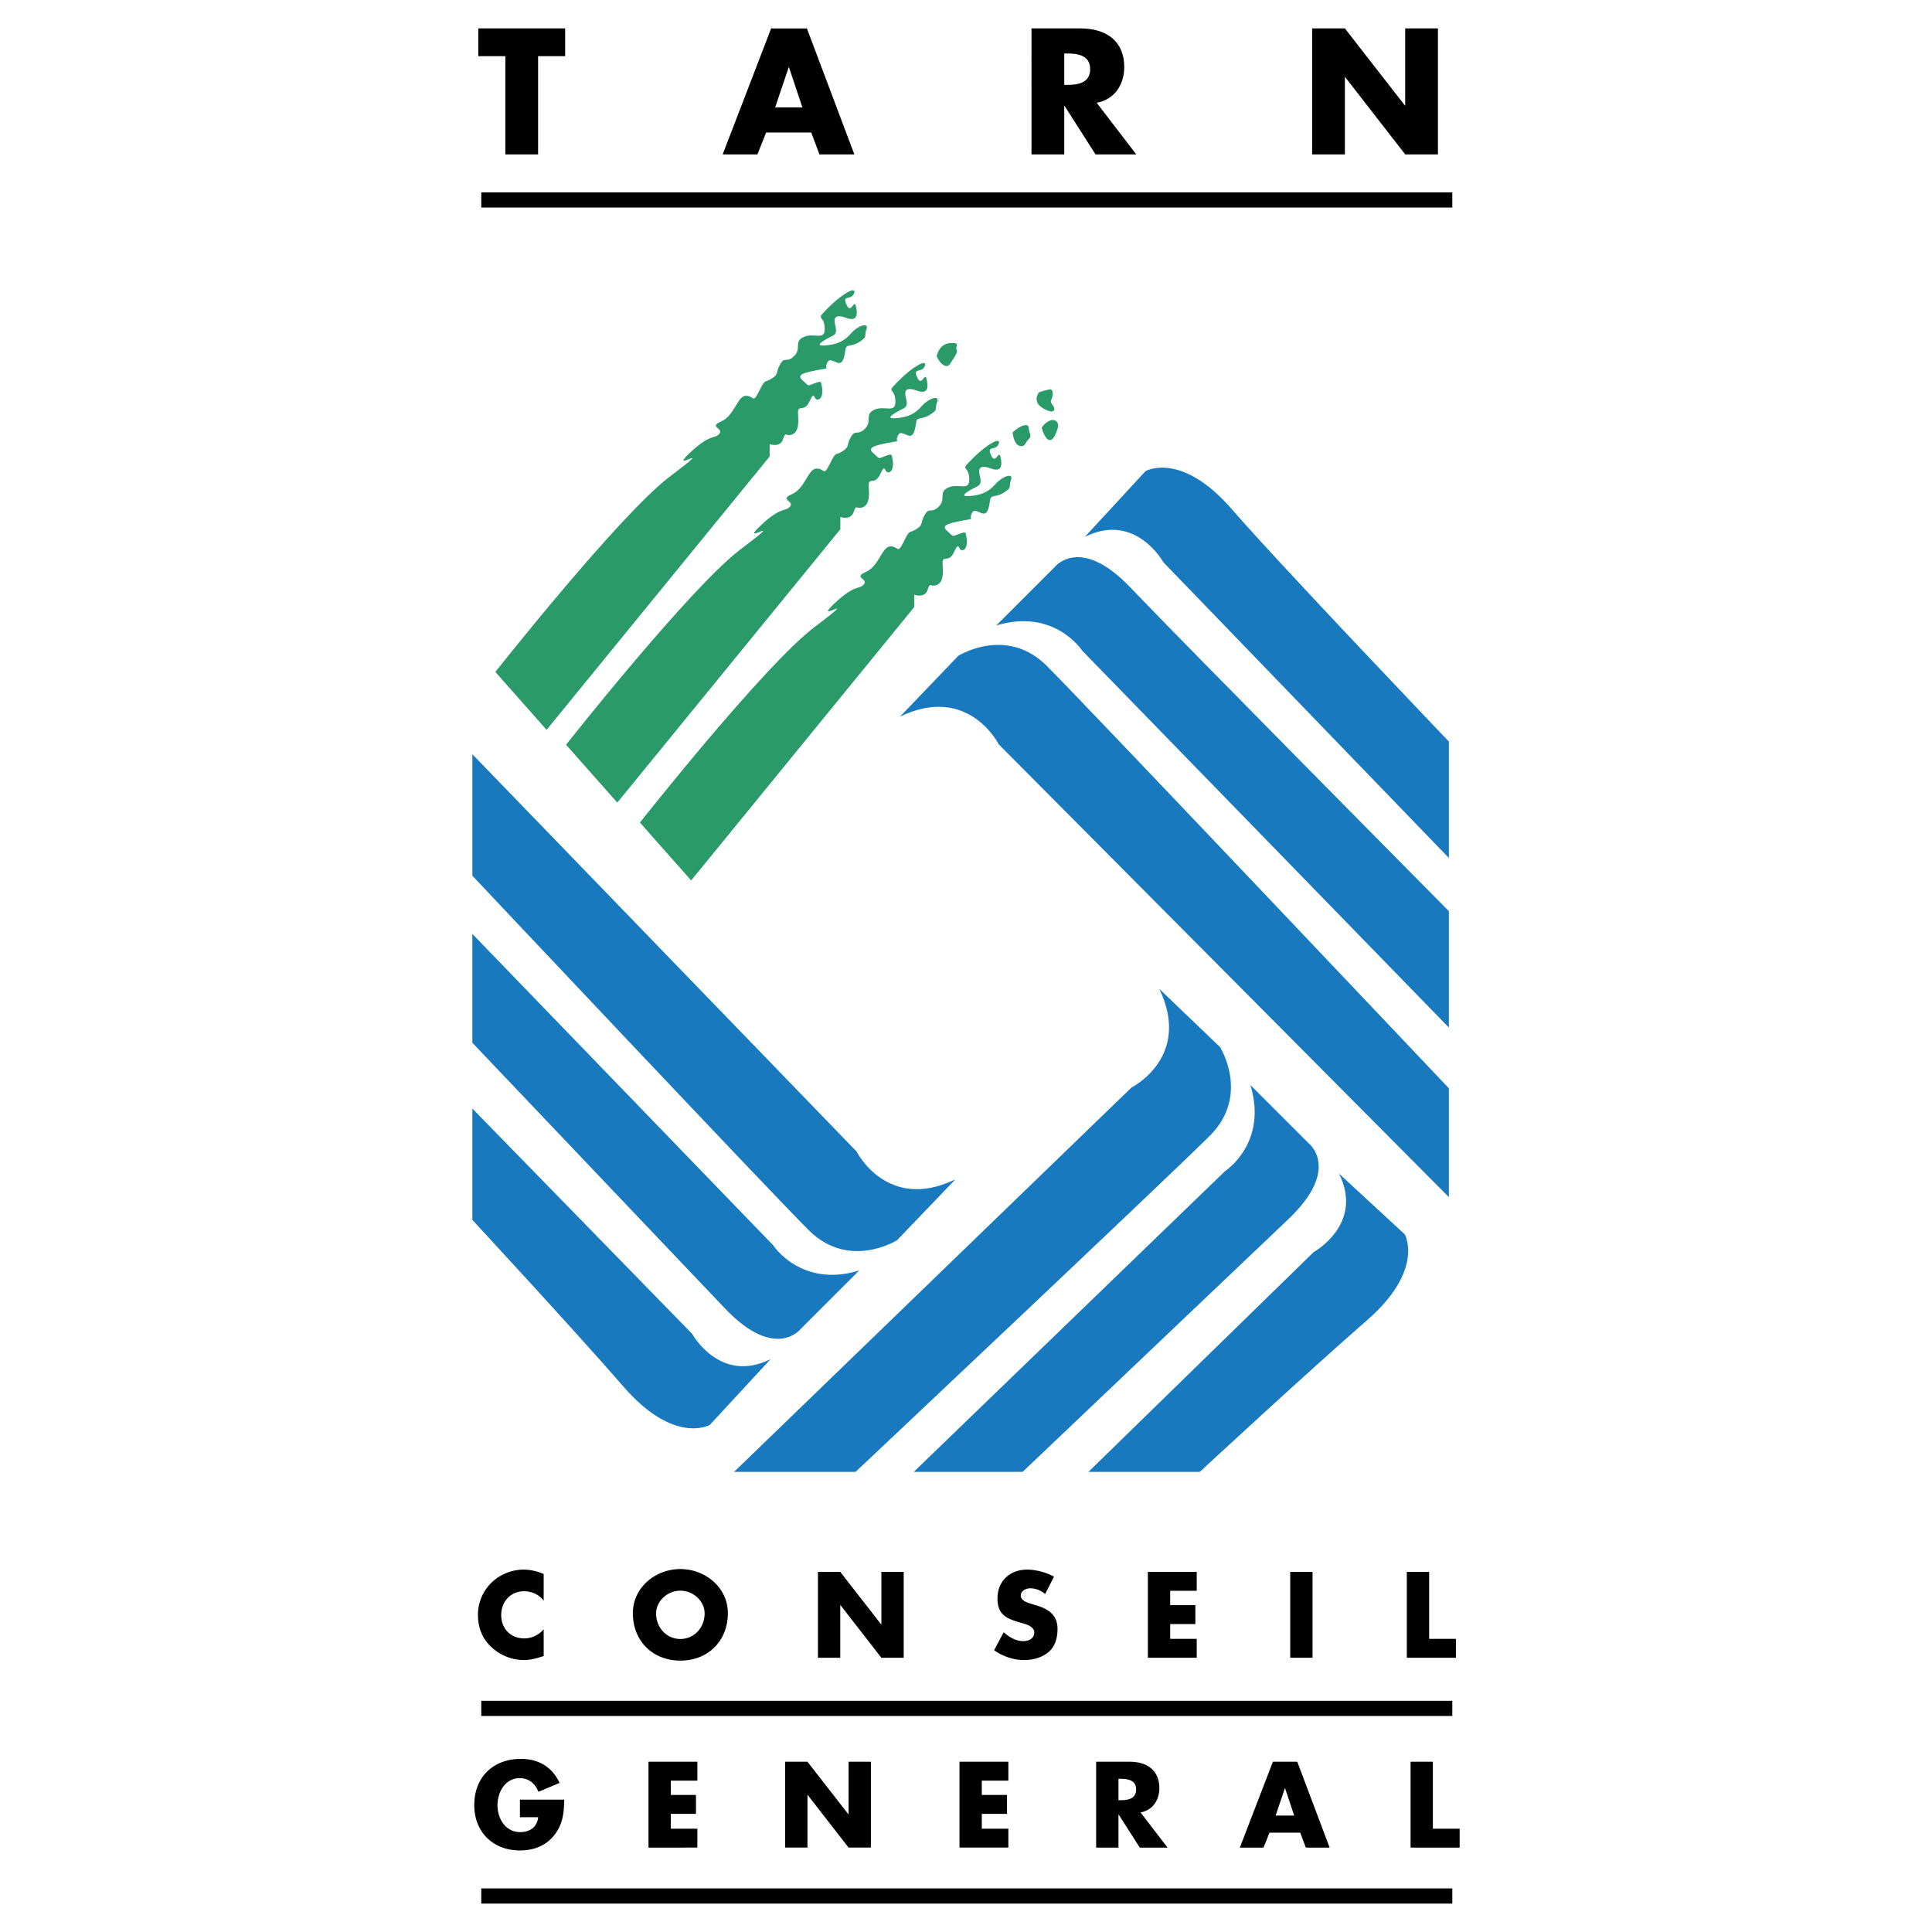
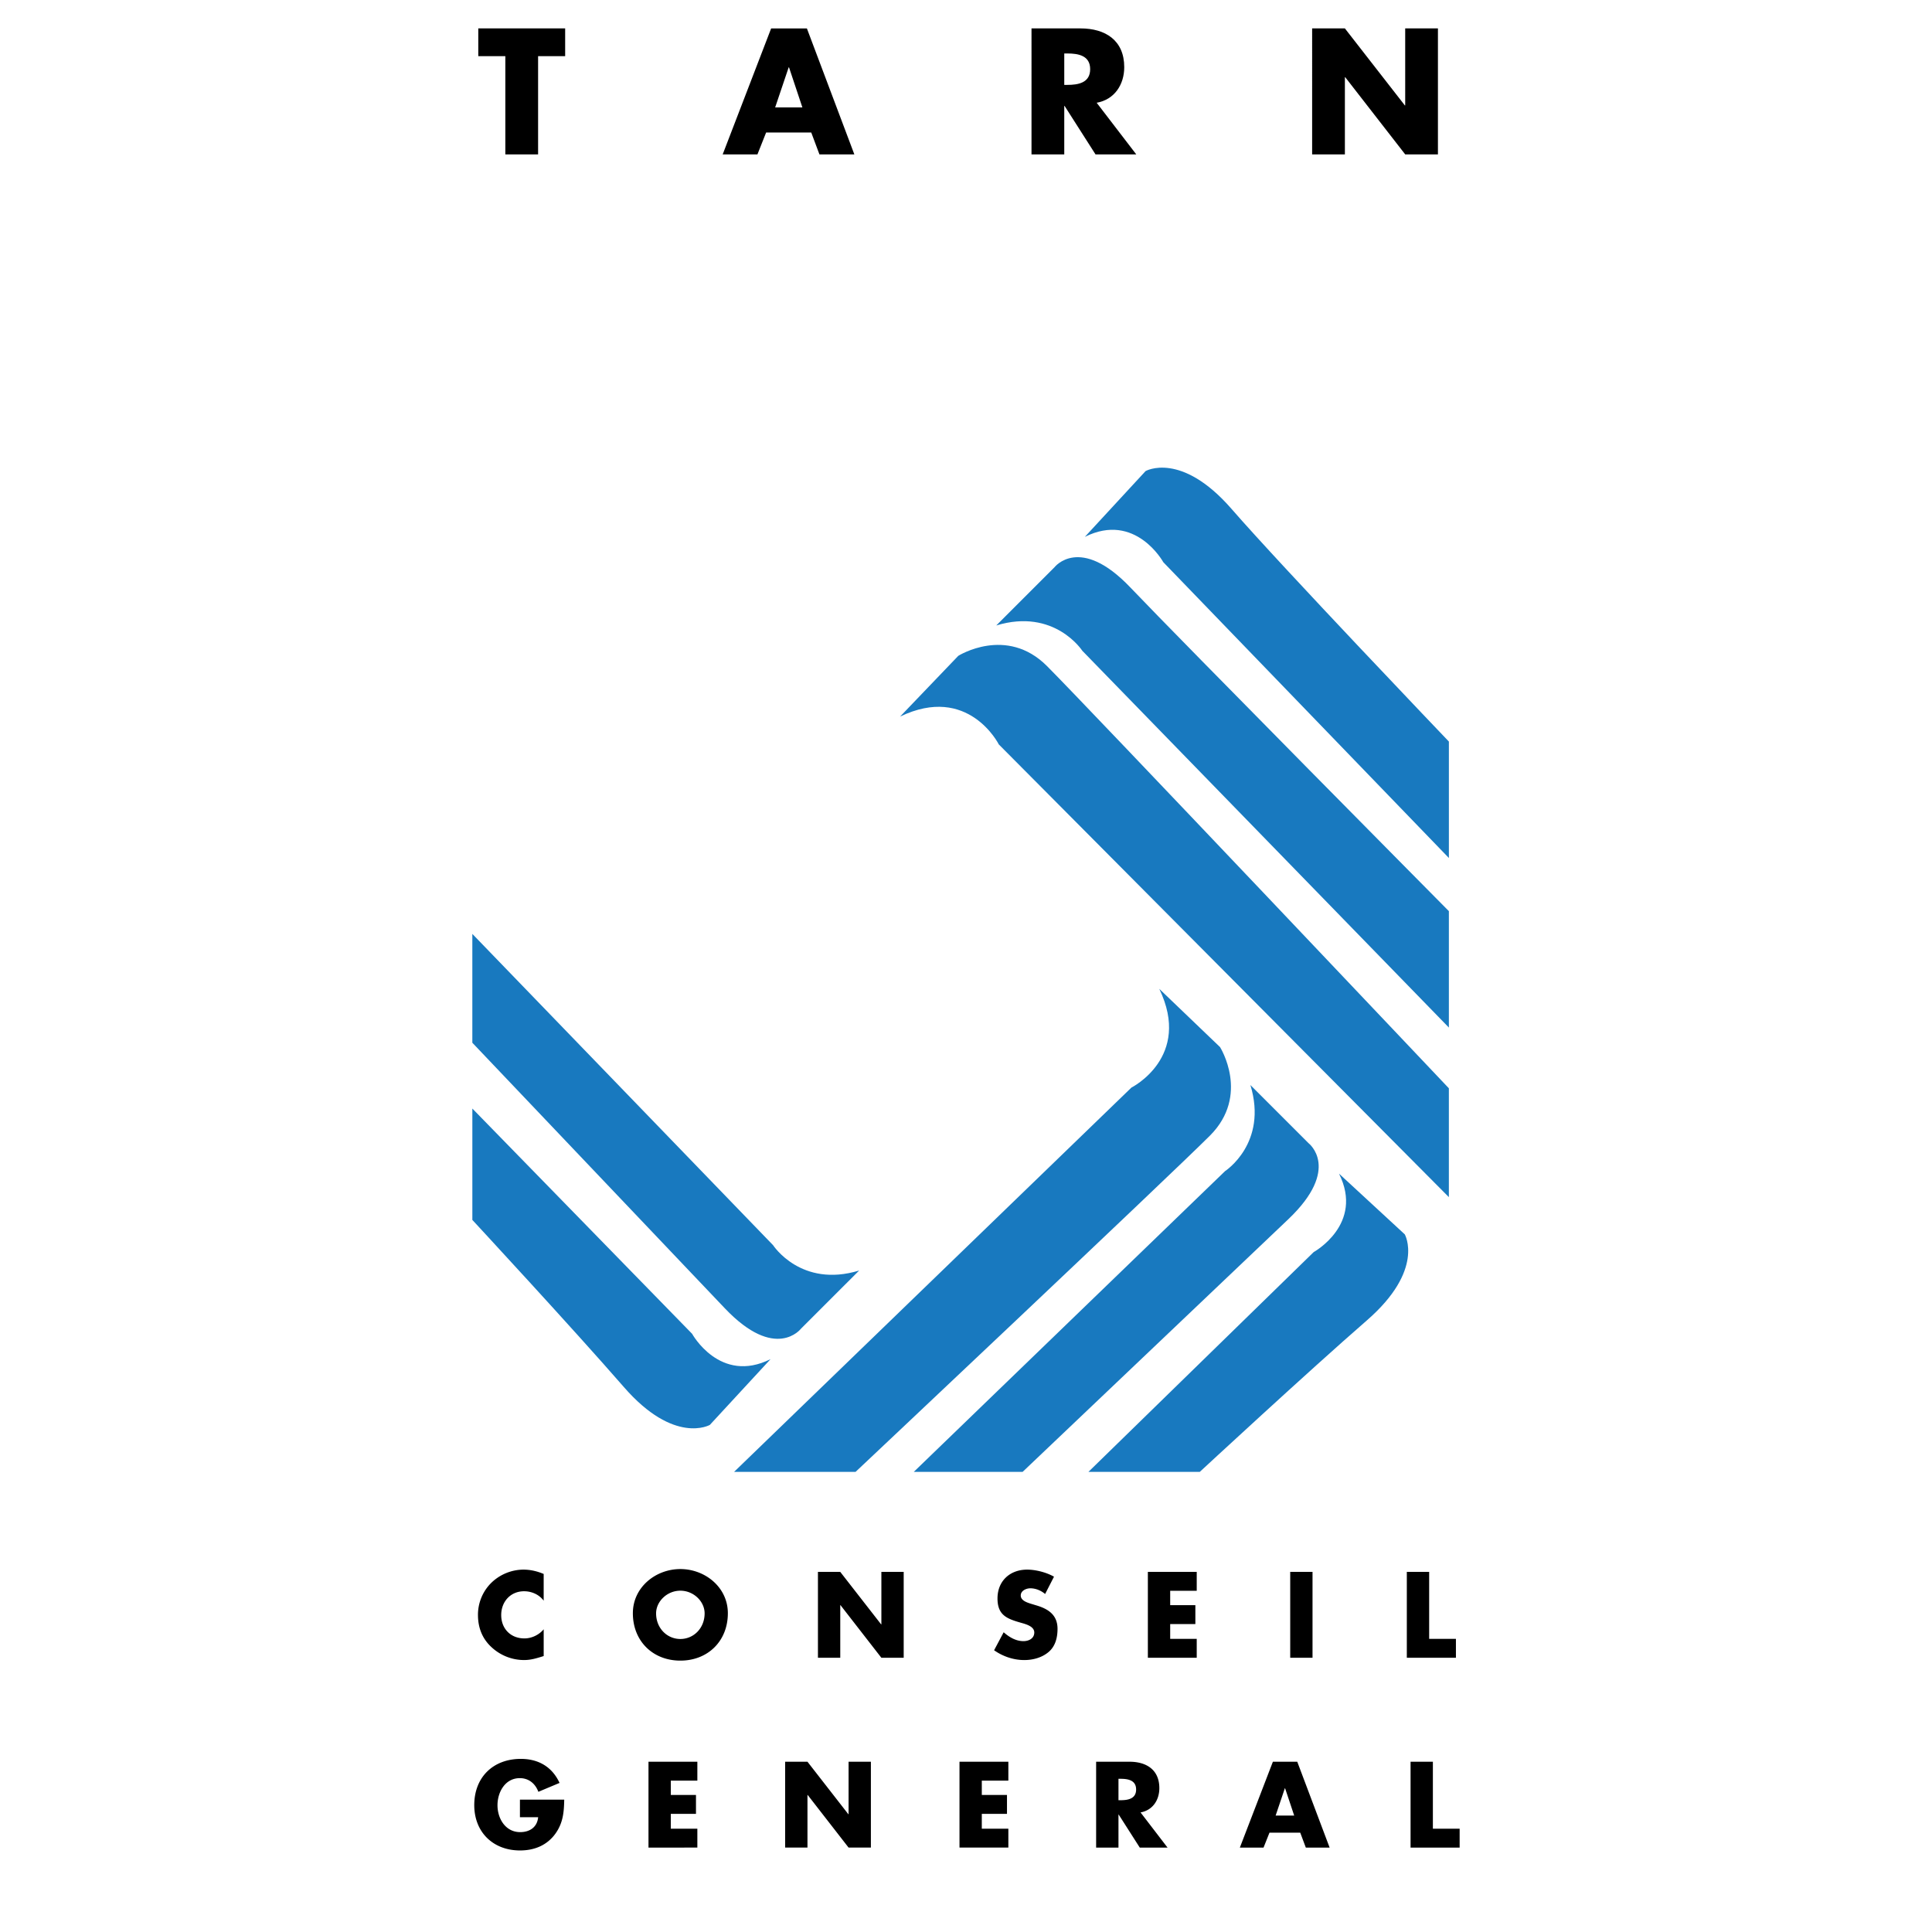
<svg xmlns="http://www.w3.org/2000/svg" width="2500" height="2500" viewBox="0 0 192.756 192.756">
-   <path fill-rule="evenodd" clip-rule="evenodd" fill="#fff" d="M0 0h192.756v192.756H0V0z" />
  <path fill-rule="evenodd" clip-rule="evenodd" d="M53.686 15.403h-3.268V5.602h-2.699V2.834h8.667v2.768h-2.7v9.801zM76.437 13.219l-.867 2.184h-3.467l4.834-12.568h3.567l4.734 12.568h-3.483l-.817-2.184h-4.501zm2.283-6.501h-.033l-1.35 4h2.717l-1.334-4zM113.365 15.403h-4.066l-3.084-4.834h-.033v4.834h-3.268V2.834h4.885c2.482 0 4.367 1.184 4.367 3.867 0 1.733-.967 3.234-2.75 3.551l3.949 5.151zm-7.183-6.934h.316c1.066 0 2.268-.2 2.268-1.567s-1.201-1.567-2.268-1.567h-.316v3.134zM130.912 2.834h3.268l5.984 7.685h.033V2.834h3.266v12.569h-3.266l-5.984-7.701h-.033v7.701h-3.268V2.834z" />
-   <path d="M48.016 19.19h96.88v1.516h-96.88V19.19z" />
  <path d="M54.245 159.703c-.455-.613-1.193-.943-1.955-.943-1.363 0-2.284 1.045-2.284 2.375 0 1.352.932 2.33 2.318 2.33.727 0 1.454-.354 1.92-.91v2.67c-.739.229-1.273.398-1.966.398a4.77 4.77 0 0 1-3.216-1.262c-.943-.852-1.375-1.965-1.375-3.238a4.48 4.48 0 0 1 1.261-3.135 4.647 4.647 0 0 1 3.261-1.387c.715 0 1.375.158 2.034.432v2.67h.002zM72.618 160.953c0 2.773-1.989 4.727-4.739 4.727s-4.738-1.953-4.738-4.727c0-2.59 2.272-4.408 4.738-4.408 2.466 0 4.739 1.818 4.739 4.408zm-7.159.012c0 1.477 1.091 2.557 2.42 2.557 1.33 0 2.421-1.08 2.421-2.557 0-1.182-1.091-2.262-2.421-2.262-1.329 0-2.42 1.08-2.42 2.262zM81.606 156.828h2.227l4.08 5.238h.022v-5.238h2.227v8.568h-2.227l-4.079-5.25h-.023v5.25h-2.227v-8.568zM104.273 159.033c-.408-.342-.932-.568-1.477-.568-.41 0-.955.238-.955.715 0 .5.602.693.988.818l.568.172c1.193.352 2.113.953 2.113 2.34 0 .852-.203 1.727-.887 2.307-.67.568-1.566.807-2.432.807-1.078 0-2.135-.363-3.01-.977l.955-1.795c.557.488 1.215.885 1.977.885.521 0 1.078-.26 1.078-.863 0-.625-.873-.84-1.352-.977-1.396-.398-2.318-.762-2.318-2.42 0-1.738 1.24-2.875 2.955-2.875.863 0 1.92.273 2.682.705l-.885 1.726zM116.75 158.715v1.431h2.512v1.887h-2.512v1.477h2.648v1.886h-4.875v-8.568h4.875v1.887h-2.648zM130.951 165.396h-2.226v-8.568h2.226v8.568zM142.588 163.51h2.67v1.886h-4.899v-8.568h2.229v6.682zM56.293 179.551c-.023 1.25-.114 2.318-.875 3.387-.841 1.17-2.102 1.682-3.534 1.682-2.692 0-4.567-1.83-4.567-4.523 0-2.783 1.886-4.613 4.647-4.613 1.761 0 3.125.797 3.863 2.398l-2.113.887c-.307-.818-.955-1.363-1.852-1.363-1.466 0-2.227 1.396-2.227 2.703 0 1.33.795 2.682 2.261 2.682.966 0 1.704-.5 1.795-1.488h-1.817v-1.75h4.419v-.002zM66.927 177.654v1.43h2.511v1.887h-2.511v1.478h2.648v1.885H64.7v-8.566h4.875v1.886h-2.648zM78.333 175.768h2.228l4.079 5.238h.023v-5.238h2.226v8.566h-2.226l-4.08-5.25h-.022v5.25h-2.228v-8.566zM97.955 177.654v1.43h2.512v1.887h-2.512v1.478h2.649v1.885h-4.875v-8.566h4.875v1.886h-2.649zM116.486 184.334h-2.771l-2.104-3.295h-.021v3.295h-2.229v-8.566h3.33c1.693 0 2.977.807 2.977 2.635 0 1.182-.658 2.205-1.875 2.422l2.693 3.509zm-4.896-4.727h.215c.727 0 1.545-.137 1.545-1.068s-.818-1.068-1.545-1.068h-.215v2.136zM126.656 182.846l-.592 1.488h-2.363l3.295-8.566h2.432l3.229 8.566h-2.375l-.557-1.488h-3.069zm1.557-4.432h-.023l-.92 2.727h1.852l-.909-2.727zM142.959 182.449h2.67v1.885h-4.897v-8.566h2.227v6.681z" fill-rule="evenodd" clip-rule="evenodd" />
-   <path d="M48.016 169.689h96.88v1.514h-96.88v-1.514zM48.016 188.406h96.88v1.516h-96.88v-1.516z" />
-   <path d="M47.126 75.249l38.34 39.644s3.03 6.061 9.849 2.777l-5.808 6.061s-4.797 3.031-8.838-1.01c-4.041-4.039-33.542-35.352-33.542-35.352v-12.12h-.001z" fill-rule="evenodd" clip-rule="evenodd" fill="#1879bf" />
  <path d="M47.126 93.177l30.007 31.059s2.778 4.293 8.585 2.525l-5.808 5.807s-2.525 3.283-7.576-2.02-25.209-26.514-25.209-26.514V93.177h.001zM47.126 110.6l21.927 22.475s2.777 5.051 7.828 2.525l-6.061 6.564s-3.535 2.021-8.585-3.787-15.109-16.666-15.109-16.666V110.6zM144.555 119.439L99.65 74.27s-3.031-6.061-9.849-2.777l5.808-6.061s4.797-3.03 8.838 1.01c4.041 4.041 40.107 42.138 40.107 42.138v10.859h.001z" fill-rule="evenodd" clip-rule="evenodd" fill="#1879bf" />
  <path d="M144.555 102.52l-36.572-37.592s-2.777-4.293-8.586-2.525l5.809-5.808s2.525-3.283 7.574 2.02c5.051 5.303 31.775 32.291 31.775 32.291v11.614zM144.555 85.602l-28.492-29.513s-2.777-5.05-7.828-2.525l6.061-6.565s3.535-2.021 8.586 3.788c5.051 5.808 21.674 23.2 21.674 23.2v11.615h-.001zM73.241 146.848l39.644-38.342s6.061-3.029 2.777-9.848l6.061 5.809s3.031 4.797-1.01 8.838c-4.039 4.039-35.352 33.543-35.352 33.543h-12.12z" fill-rule="evenodd" clip-rule="evenodd" fill="#1879bf" />
  <path d="M91.169 146.848l31.059-30.008s4.293-2.777 2.525-8.586l5.809 5.809s3.281 2.523-2.021 7.574-26.514 25.211-26.514 25.211H91.169zM108.594 146.848l22.473-21.928s5.051-2.777 2.525-7.828l6.564 6.061s2.021 3.535-3.787 8.586c-5.807 5.051-16.666 15.109-16.666 15.109h-11.109z" fill-rule="evenodd" clip-rule="evenodd" fill="#1879bf" />
-   <path d="M76.787 44.316v1.23L54.534 72.818l-5.113-5.776s12.405-15.719 17.423-19.506c5.019-3.788-.284-.189 1.894-2.272 2.178-2.083 2.557-1.421 3.03-1.989.473-.568-1.137-.663.189-1.231 1.325-.568 1.609-2.557 2.462-2.557.852 0 .663.852 1.325-.474.663-1.326.474-.757 1.231-1.231.757-.474.379-.568.852-1.42.474-.852.663-.095 1.42-.852.758-.758-.095-1.42.947-1.895 1.041-.473 2.178.474 2.083-.946-.095-1.421-1.042-.568.379-1.989 1.42-1.42 2.841-2.178 2.557-1.42-.284.758-1.231.095-.758 1.137.474 1.041.758-.663.947.189s.095 1.515-.947 1.137c-1.042-.379-1.325-.095-1.136.663.189.757.094.947-.284 1.136-.379.189-2.083 1.042-.758.947s1.988-.473 2.651-1.23c.663-.758 1.799-1.137 1.515-.379-.284.757.189.663-.663 1.231-.853.568-1.326.189-1.421.757s-.189 1.61-.852 1.326c-.663-.284-.852-.378-1.042.189-.189.568.473.284-.947.568s-2.083.473-1.42 1.042c.663.568.378.568 1.136.284.758-.284.663-.189.758.284.095.473.095 1.23-.379 1.325s-.284-1.041-.852.19c-.568 1.231-1.231.094-1.136 1.325s-.095 1.799-.663 1.989c-.568.189-.568-.379-.852.473-.282.851-1.323.473-1.323.473zM83.841 51.575v1.231L61.588 80.078l-5.113-5.776s12.404-15.719 17.423-19.507c5.019-3.787-.284-.189 1.894-2.272 2.178-2.083 2.557-1.42 3.03-1.988.473-.568-1.137-.663.189-1.231 1.326-.568 1.61-2.557 2.462-2.557.852 0 .663.852 1.325-.474.663-1.326.474-.757 1.231-1.231s.378-.568.852-1.42.663-.095 1.42-.852c.758-.758-.095-1.421.947-1.894 1.042-.474 2.178.473 2.083-.947-.095-1.42-1.042-.568.378-1.989 1.42-1.42 2.841-2.178 2.557-1.42s-1.231.095-.758 1.137c.474 1.041.758-.663.947.189.189.852.095 1.515-.947 1.136s-1.325-.095-1.136.663c.189.757.095.947-.284 1.136-.379.189-2.084 1.042-.758.947 1.326-.095 1.988-.474 2.651-1.231.663-.757 1.799-1.136 1.515-.378-.284.757.189.663-.663 1.23-.852.568-1.326.189-1.42.758s-.189 1.61-.852 1.326c-.663-.284-.853-.379-1.042.189-.189.568.474.284-.947.568-1.42.284-2.083.474-1.42 1.042.663.568.378.568 1.136.284.757-.284.663-.189.757.284.095.474.095 1.231-.379 1.326-.473.095-.284-1.041-.852.189-.568 1.231-1.231.095-1.136 1.326.095 1.23-.095 1.799-.663 1.988s-.568-.379-.852.473c-.28.852-1.322.473-1.322.473zM91.211 59.34v1.231L68.958 87.843l-5.113-5.776S76.25 66.348 81.268 62.56s-.284-.189 1.894-2.272c2.178-2.083 2.557-1.42 3.03-1.989s-1.137-.663.189-1.231c1.326-.568 1.61-2.557 2.462-2.557.852 0 .663.852 1.325-.474.663-1.326.474-.757 1.231-1.231.757-.474.379-.568.852-1.42.474-.852.663-.094 1.42-.852s-.095-1.42.947-1.894 2.178.473 2.083-.947-1.042-.568.378-1.988c1.42-1.421 2.842-2.178 2.557-1.421-.283.758-1.23.095-.758 1.137.475 1.041.758-.663.947.189.189.852.096 1.515-.947 1.136-1.041-.379-1.326-.095-1.135.663.189.757.094.947-.285 1.137-.379.189-2.083 1.042-.757.947 1.326-.095 1.988-.474 2.652-1.231.662-.758 1.799-1.137 1.514-.379-.283.758.189.663-.662 1.231s-1.326.189-1.42.757c-.096.568-.189 1.61-.852 1.326-.664-.284-.854-.378-1.042.189-.189.568.474.284-.947.568-1.42.284-2.083.473-1.42 1.042.663.568.379.568 1.137.284.757-.284.663-.189.757.284.095.473.095 1.23-.379 1.325-.473.095-.284-1.041-.852.189-.568 1.231-1.231.095-1.136 1.326.095 1.23-.095 1.799-.663 1.988s-.568-.379-.852.474c-.283.853-1.325.474-1.325.474zM93.453 35.557c.379.852 1.042 1.231 1.326.757s.852-1.136.663-1.42c-.189-.285.474-.758-.663-.663s-1.326 1.326-1.326 1.326zM103.648 39.139c-.285.474-.285.758-.096 1.136s1.42 1.042 1.609.663c.189-.379-.473-.663-.283-1.042.189-.379.283-1.137-.189-1.042s-1.041.285-1.041.285zM101.027 43.148c.758-.758 1.609-.947 1.609-.474s.379.757 0 1.136c-.377.378-.377.852-.945.663s-.664-1.325-.664-1.325zM103.932 42.674c.285-.474.852-.853 1.23-.758s.475.474.379.758c-.094.284-.379 1.325-.852 1.231-.472-.094-.757-1.231-.757-1.231z" fill-rule="evenodd" clip-rule="evenodd" fill="#2b9a6a" />
</svg>